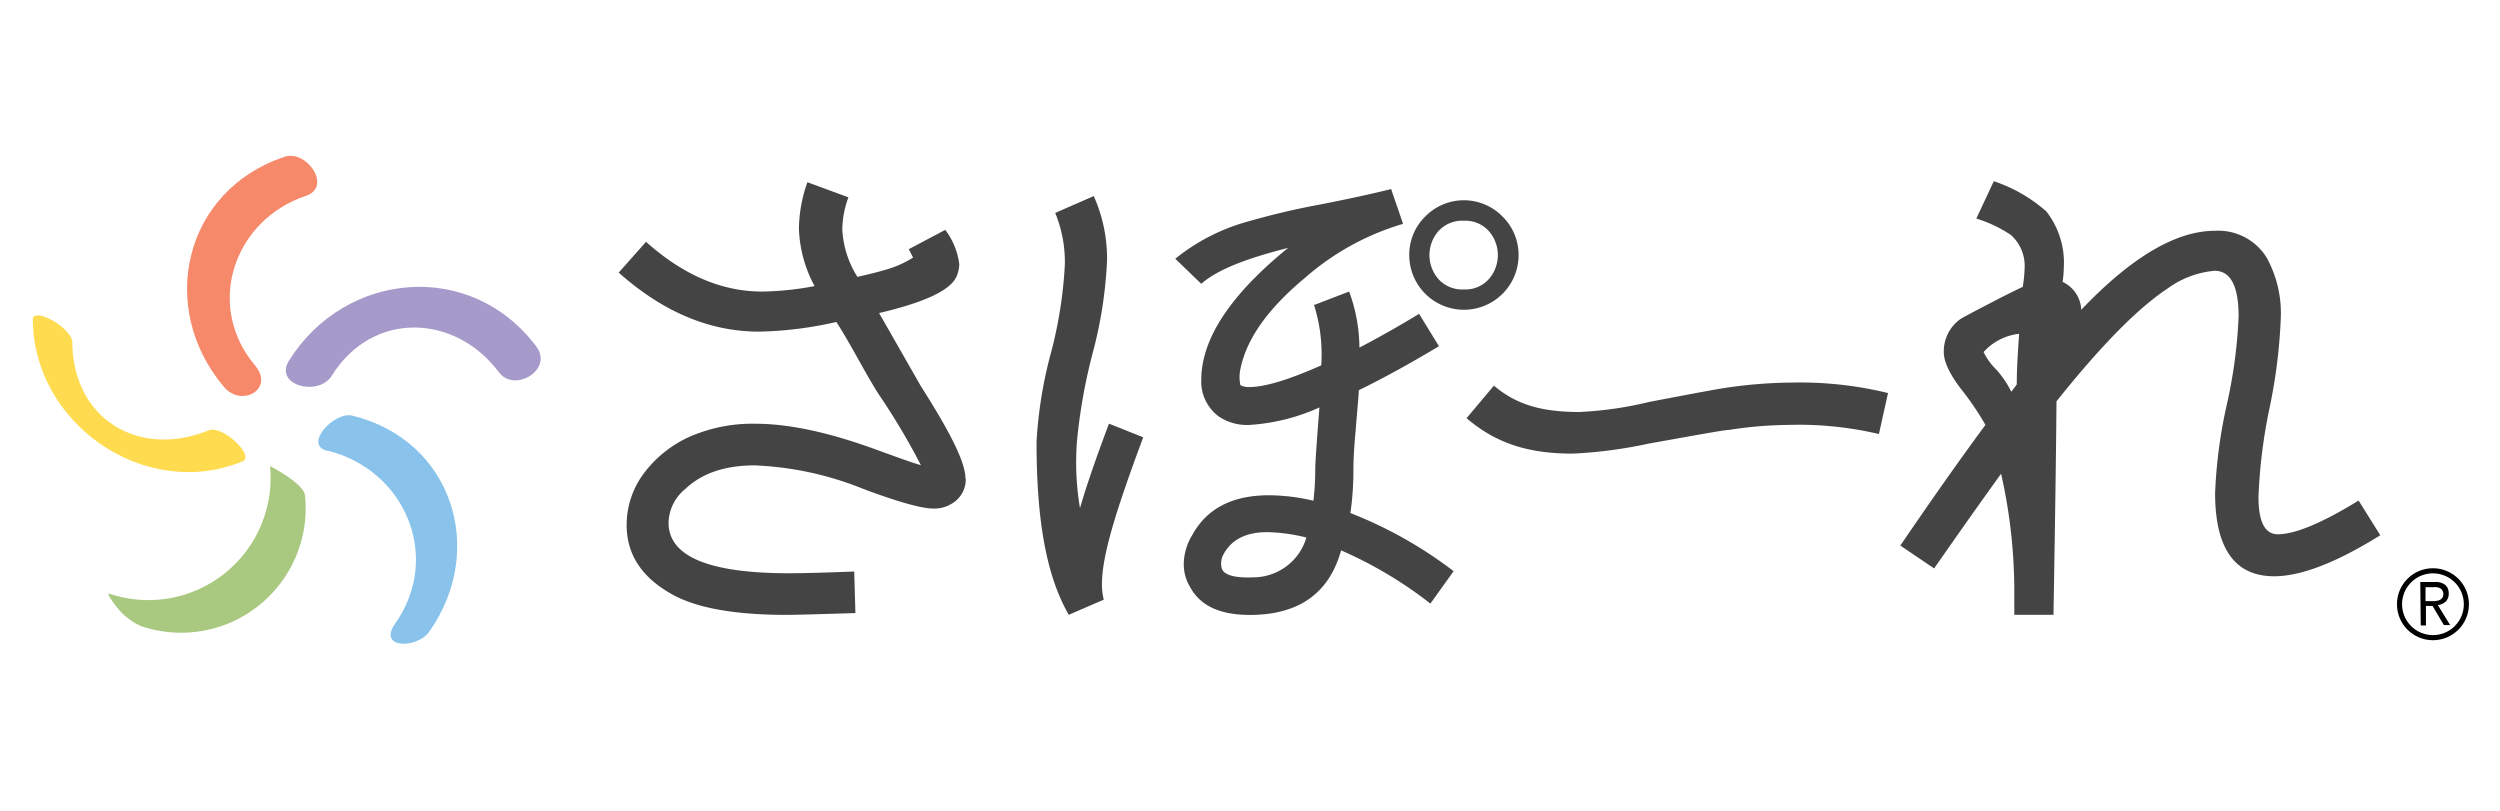
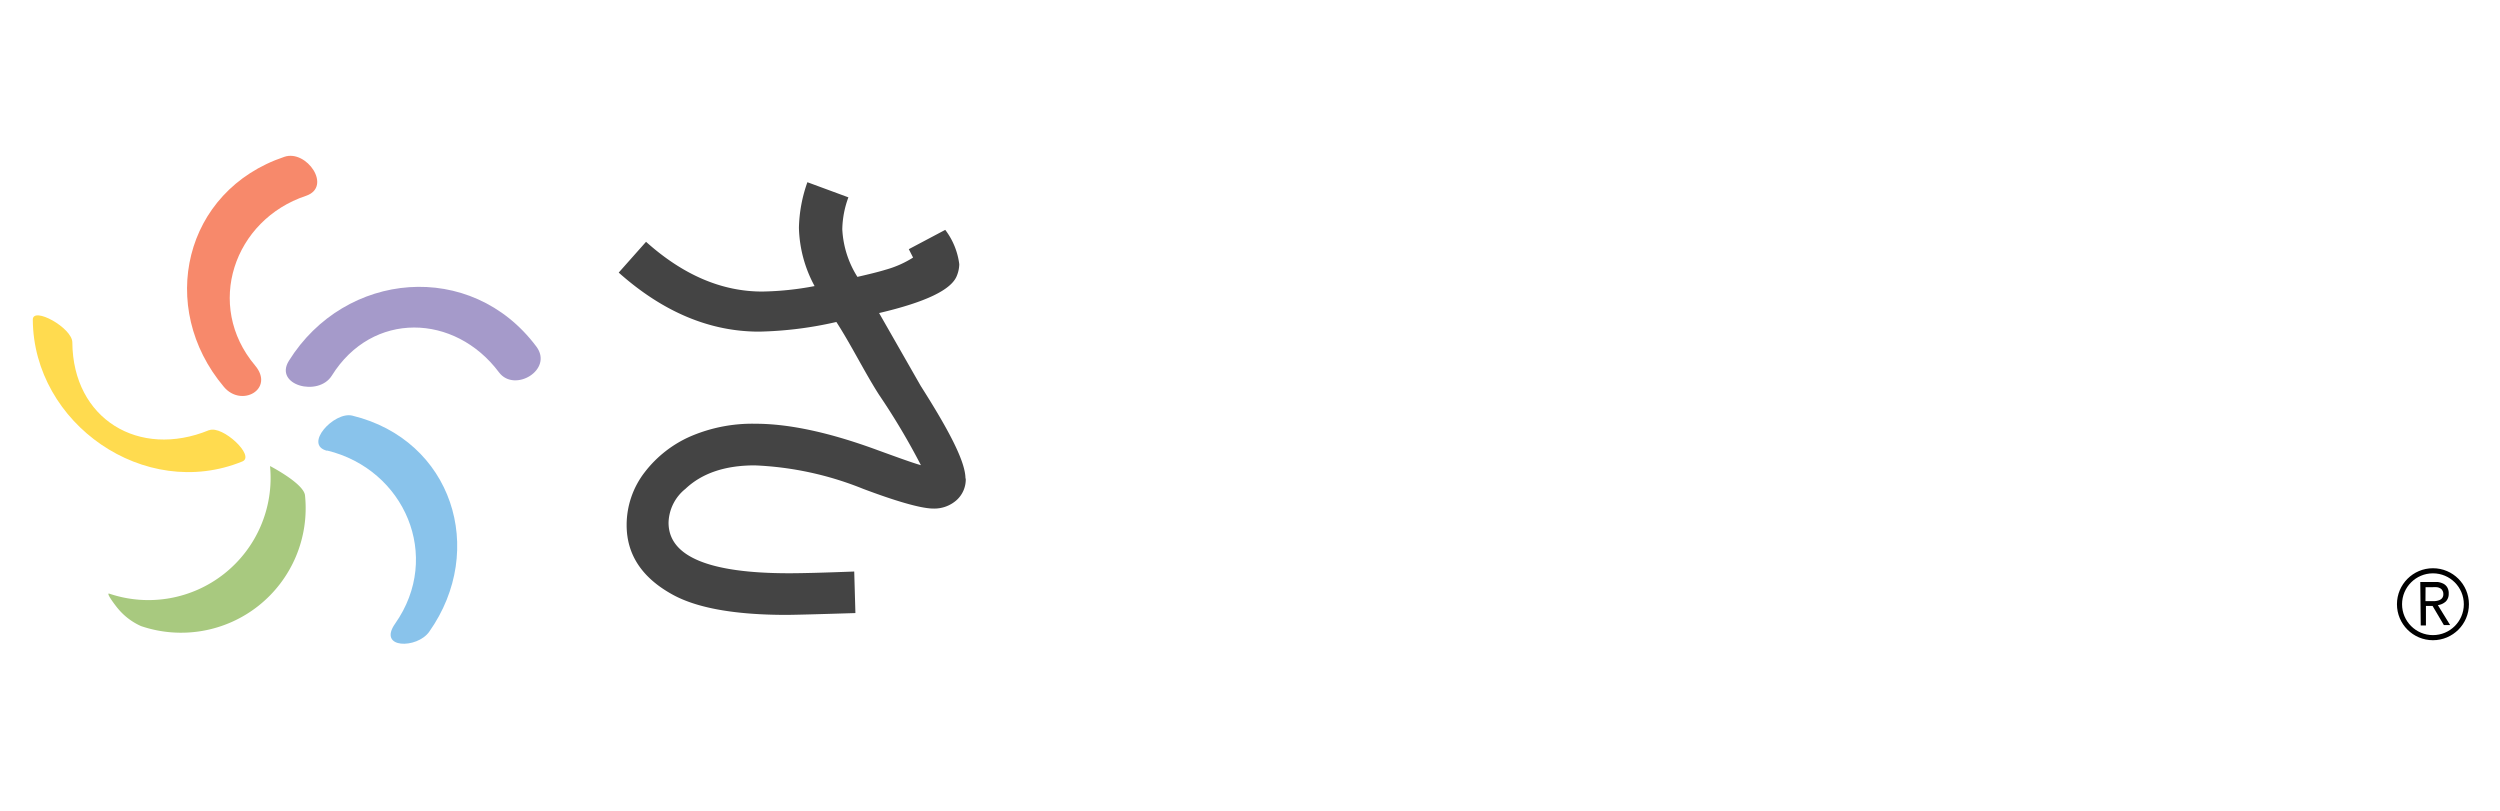
<svg xmlns="http://www.w3.org/2000/svg" id="レイヤー_1" data-name="レイヤー 1" viewBox="0 0 274.4 89.07">
  <defs>
    <style>.cls-1{fill:#444;}.cls-2{fill:#a59aca;}.cls-3{fill:#f7896b;}.cls-4{fill:#ffdb4f;}.cls-5{fill:#a8c97f;}.cls-6{fill:#89c3eb;}.cls-7{fill:none;stroke:#000;stroke-miterlimit:10;stroke-width:0.56px;}</style>
  </defs>
  <path class="cls-1" d="M106,52.51a3.06,3.06,0,0,1-1,2.38,3.68,3.68,0,0,1-2.55.93c-1.41,0-4.3-.88-7.7-2.16a35.61,35.61,0,0,0-11.91-2.58q-4.89,0-7.61,2.58a4.91,4.91,0,0,0-1.85,3.71q0,5.55,13.23,5.55,2.19,0,7.15-.19l.13,4.56q-6.09.19-7.54.2-8.53,0-12.57-2.25-5-2.77-5-7.61a9.46,9.46,0,0,1,2-5.82,12.82,12.82,0,0,1,5-3.91,17.17,17.17,0,0,1,7.15-1.39q5.55,0,13.43,2.91c1.85.67,3.75,1.37,4.72,1.64a75.22,75.22,0,0,0-4.59-7.72c-1.54-2.39-3.11-5.57-4.69-8a41.43,41.43,0,0,1-8.48,1.06q-8.13,0-15.41-6.48l3-3.38Q77,32,83.65,32a33,33,0,0,0,5.76-.6A14.09,14.09,0,0,1,87.69,25a15.86,15.86,0,0,1,.93-5l4.5,1.66a10.6,10.6,0,0,0-.67,3.5,10.76,10.76,0,0,0,1.66,5.23c1.36-.31,2.4-.57,3.11-.79a11.21,11.21,0,0,0,3-1.33l-.47-.92,4-2.12A7.84,7.84,0,0,1,105.29,29a3.5,3.5,0,0,1-.26,1.25c-.58,1.55-3.42,2.91-8.54,4.11l4.57,8c3,4.72,4.91,8.27,4.91,10.17" />
-   <path class="cls-1" d="M125.48,48c-2.91,7.81-4.53,12.92-4.53,16.1a6.66,6.66,0,0,0,.2,1.72l-3.84,1.66c-2.47-4.28-3.54-10.37-3.54-19a47.72,47.72,0,0,1,1.55-9.63A47.25,47.25,0,0,0,116.88,29a14.17,14.17,0,0,0-1.06-5.63l4.23-1.85a16.82,16.82,0,0,1,1.46,7.08A47.63,47.63,0,0,1,120,38.5a60.2,60.2,0,0,0-1.79,9.92,30.11,30.11,0,0,0,.33,7.35c.66-2.3,1.72-5.38,3.18-9.27ZM157,66.25a45.29,45.29,0,0,0-9.8-5.84q-1.92,6.89-9.59,7.08c-3.49.09-5.8-.9-6.95-3a4.85,4.85,0,0,1-.73-2.58,6.25,6.25,0,0,1,.93-3.18q2.38-4.36,8.4-4.37a21.63,21.63,0,0,1,4.9.6,29,29,0,0,0,.2-3.45c0-.66.15-2.82.46-6.79a21.83,21.83,0,0,1-7.67,1.92,5.55,5.55,0,0,1-3.38-.93,4.77,4.77,0,0,1-1.92-4q0-6.75,9.53-14.5c-4.54,1.15-7.72,2.36-9.53,3.94L129,28.4a21.76,21.76,0,0,1,7.67-4,84.06,84.06,0,0,1,8.47-2q4.7-.93,7.55-1.65L154,24.57a28.53,28.53,0,0,0-10.85,6q-6,5-7,9.92a4.14,4.14,0,0,0,0,1.79,2,2,0,0,0,1,.2c1.67,0,4.3-.79,7.87-2.38a18,18,0,0,0-.79-6.62L148.08,32a18,18,0,0,1,1.13,6.15c2.12-1.1,4.3-2.34,6.55-3.7L157.94,38q-4.75,2.85-8.8,4.83c0,.57-.15,1.89-.33,4.27-.17,1.81-.26,3.29-.26,4.44a32.49,32.49,0,0,1-.33,4.77,46.65,46.65,0,0,1,11.33,6.38ZM143.39,59a18.94,18.94,0,0,0-4.31-.59q-3.44,0-4.76,2.38a2.08,2.08,0,0,0-.2,1.66c.27.66,1.39,1,3.38.92A6.09,6.09,0,0,0,143.39,59Zm23.29-31a6,6,0,0,1-12,0,5.86,5.86,0,0,1,1.76-4.24,5.93,5.93,0,0,1,8.47,0A5.89,5.89,0,0,1,166.68,28m-6,3.77a3.44,3.44,0,0,0,2.72-1.12,4,4,0,0,0,0-5.3,3.44,3.44,0,0,0-2.72-1.12,3.52,3.52,0,0,0-2.78,1.12,4,4,0,0,0,0,5.3,3.52,3.52,0,0,0,2.78,1.12" />
-   <path class="cls-1" d="M207.23,43.14l-1,4.5a38.47,38.47,0,0,0-10-1,43.49,43.49,0,0,0-6.39.54c-.53,0-3.5.55-8.93,1.52a50.15,50.15,0,0,1-8.29,1.09c-4.85,0-8.39-1.11-11.65-3.89l3-3.57c2.51,2.12,5.3,2.89,9.4,2.89A40.23,40.23,0,0,0,181,44.12c4.85-.93,7.58-1.43,8.2-1.52a51.8,51.8,0,0,1,7.52-.61A40.73,40.73,0,0,1,207.23,43.14Z" />
-   <path class="cls-1" d="M261.26,58.75q-7.22,4.5-11.65,4.5-6.48,0-6.48-9.14a54,54,0,0,1,1.29-9.73,53.65,53.65,0,0,0,1.29-9.66q0-5-2.65-5a10.37,10.37,0,0,0-5.22,2Q233,34.93,225.72,44.05q-.06,7.81-.33,23.43h-4.3V65a58.47,58.47,0,0,0-1.45-13c-2.17,3-4.61,6.46-7.35,10.39l-3.71-2.51q5.23-7.68,9.34-13.24a31,31,0,0,0-2.72-4c-1.23-1.63-1.85-2.95-1.85-4a4.36,4.36,0,0,1,1.85-3.64c.36-.22,1.61-.88,3.77-2,.67-.35,1.68-.86,3.05-1.52a15.68,15.68,0,0,0,.2-2,4.54,4.54,0,0,0-1.52-3.7,14.44,14.44,0,0,0-3.78-1.79l1.92-4.1a16.69,16.69,0,0,1,5.76,3.31,9.12,9.12,0,0,1,1.92,6.22,10.76,10.76,0,0,1-.13,1.52A3.55,3.55,0,0,1,228.44,34q8.26-8.67,14.69-8.67a6.24,6.24,0,0,1,5.69,3,12.61,12.61,0,0,1,1.52,6.56,58.84,58.84,0,0,1-1.22,9.82,58.12,58.12,0,0,0-1.23,9.83c0,2.74.71,4.1,2.12,4.1q2.85,0,8.87-3.7ZM221.62,36.64a6.14,6.14,0,0,0-3.9,2,6.79,6.79,0,0,0,1.39,1.92A10.83,10.83,0,0,1,220.76,43l.6-.8c0-1.81.13-3.66.26-5.56" />
  <path class="cls-2" d="M36.42,41.23c4.44-7.13,13.51-6.83,18.35-.36,1.7,2.27,6-.29,4.1-2.83-7.16-9.58-21-8.32-27.16,1.56-1.67,2.67,3.23,4,4.71,1.63Z" />
  <path class="cls-3" d="M28,40.12c-5.56-6.6-2.33-16,5.6-18.63,2.89-1,.05-5.1-2.38-4.28-11.06,3.71-14,16.54-6.64,25.26,1.94,2.3,5.59.23,3.42-2.35Z" />
  <path class="cls-4" d="M22.93,47.22C15.26,50.37,8,46,7.94,37.59c0-1.61-4.35-4-4.34-2.5.07,11.42,12.29,19.94,23,15.56,1.46-.6-2.19-4-3.64-3.43Z" />
  <path class="cls-5" d="M29.64,51.17A13.41,13.41,0,0,1,12,65.16c-.48-.16.87,1.56.94,1.63a7,7,0,0,0,2.54,1.93,13.67,13.67,0,0,0,18-14.33c-.11-1.31-3.8-3.21-3.8-3.22Z" />
  <path class="cls-6" d="M35.91,49.45c8.49,2.07,12.66,11.6,7.46,19-1.95,2.77,2.41,2.78,3.74.89,6.36-9,2.52-21.05-8.44-23.72-2-.49-5.41,3.21-2.76,3.86Z" />
  <circle class="cls-7" cx="267.04" cy="66.32" r="3.67" />
  <path d="M265.65,63.88h1.22c.23,0,.46,0,.69,0a2,2,0,0,1,.61.18,1.08,1.08,0,0,1,.43.39,1.25,1.25,0,0,1,.17.71,1.17,1.17,0,0,1-.31.85,1.61,1.61,0,0,1-.88.41l1.35,2.19h-.69L267,66.51h-.73v2.14h-.57Zm.57,2.1h1a1.71,1.71,0,0,0,.47-.09.77.77,0,0,0,.35-.23.67.67,0,0,0,.14-.45.71.71,0,0,0-.11-.41.55.55,0,0,0-.26-.24.89.89,0,0,0-.37-.11,3,3,0,0,0-.42,0h-.79Z" />
</svg>